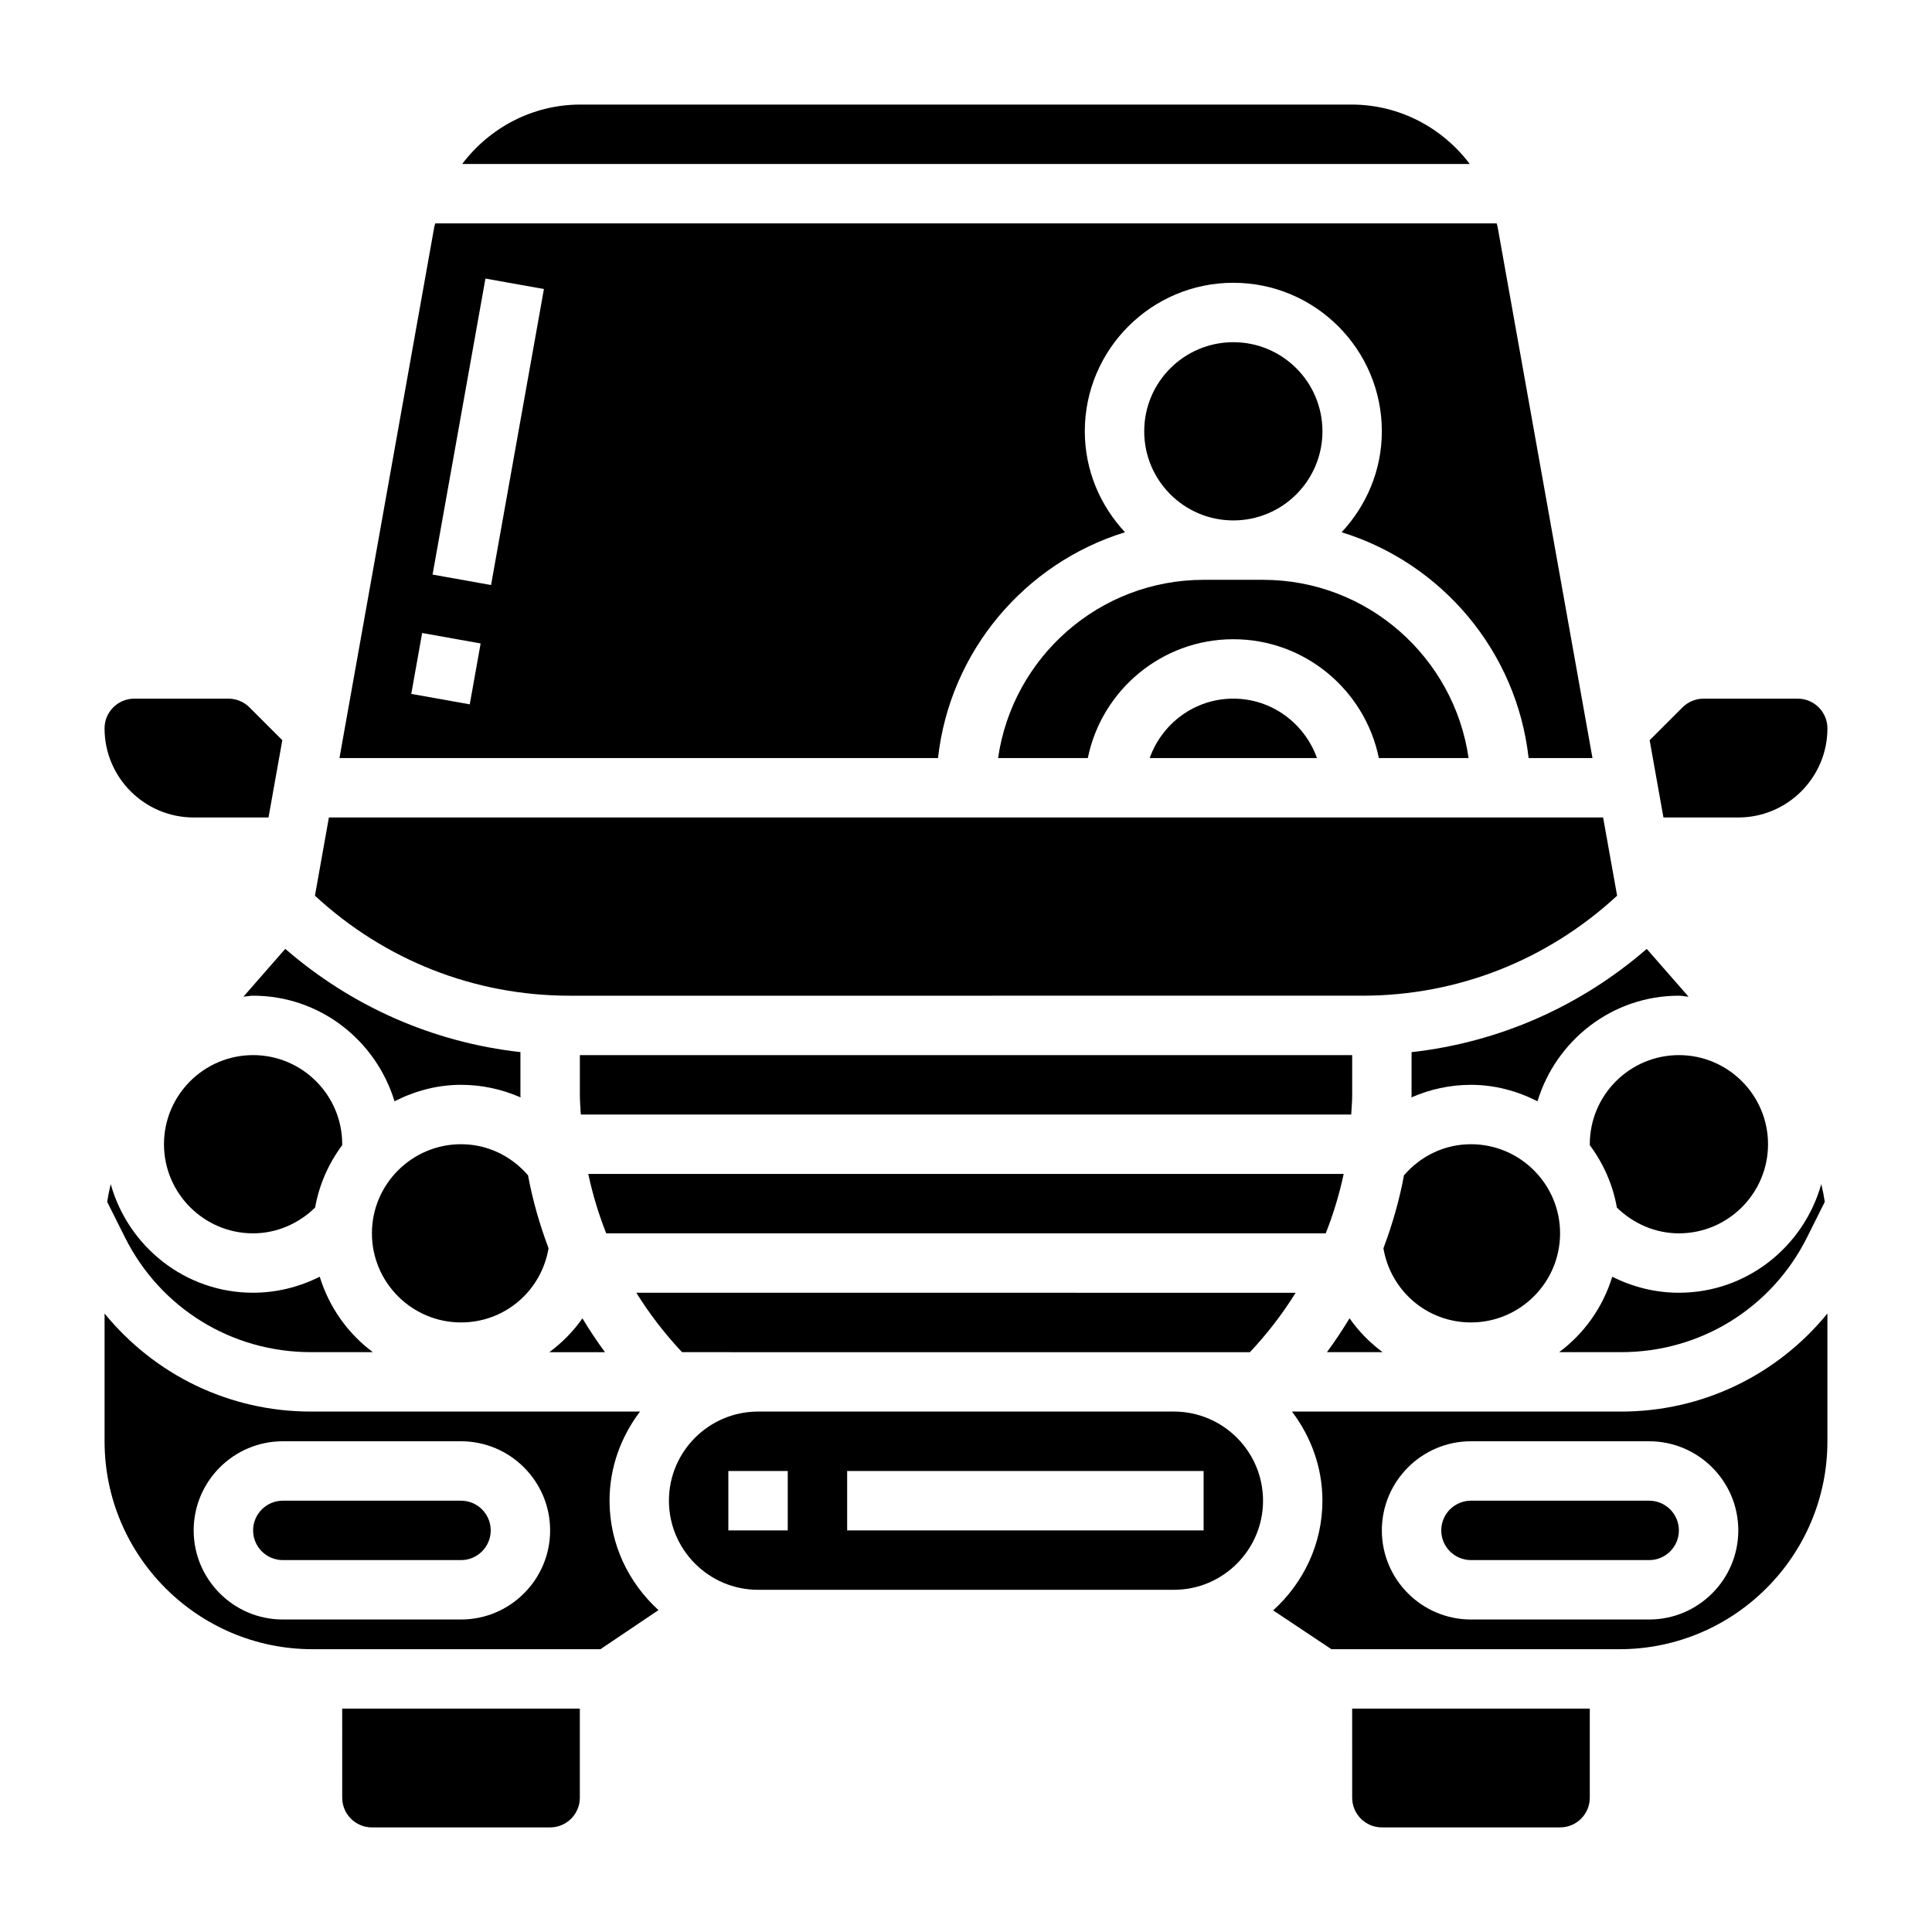
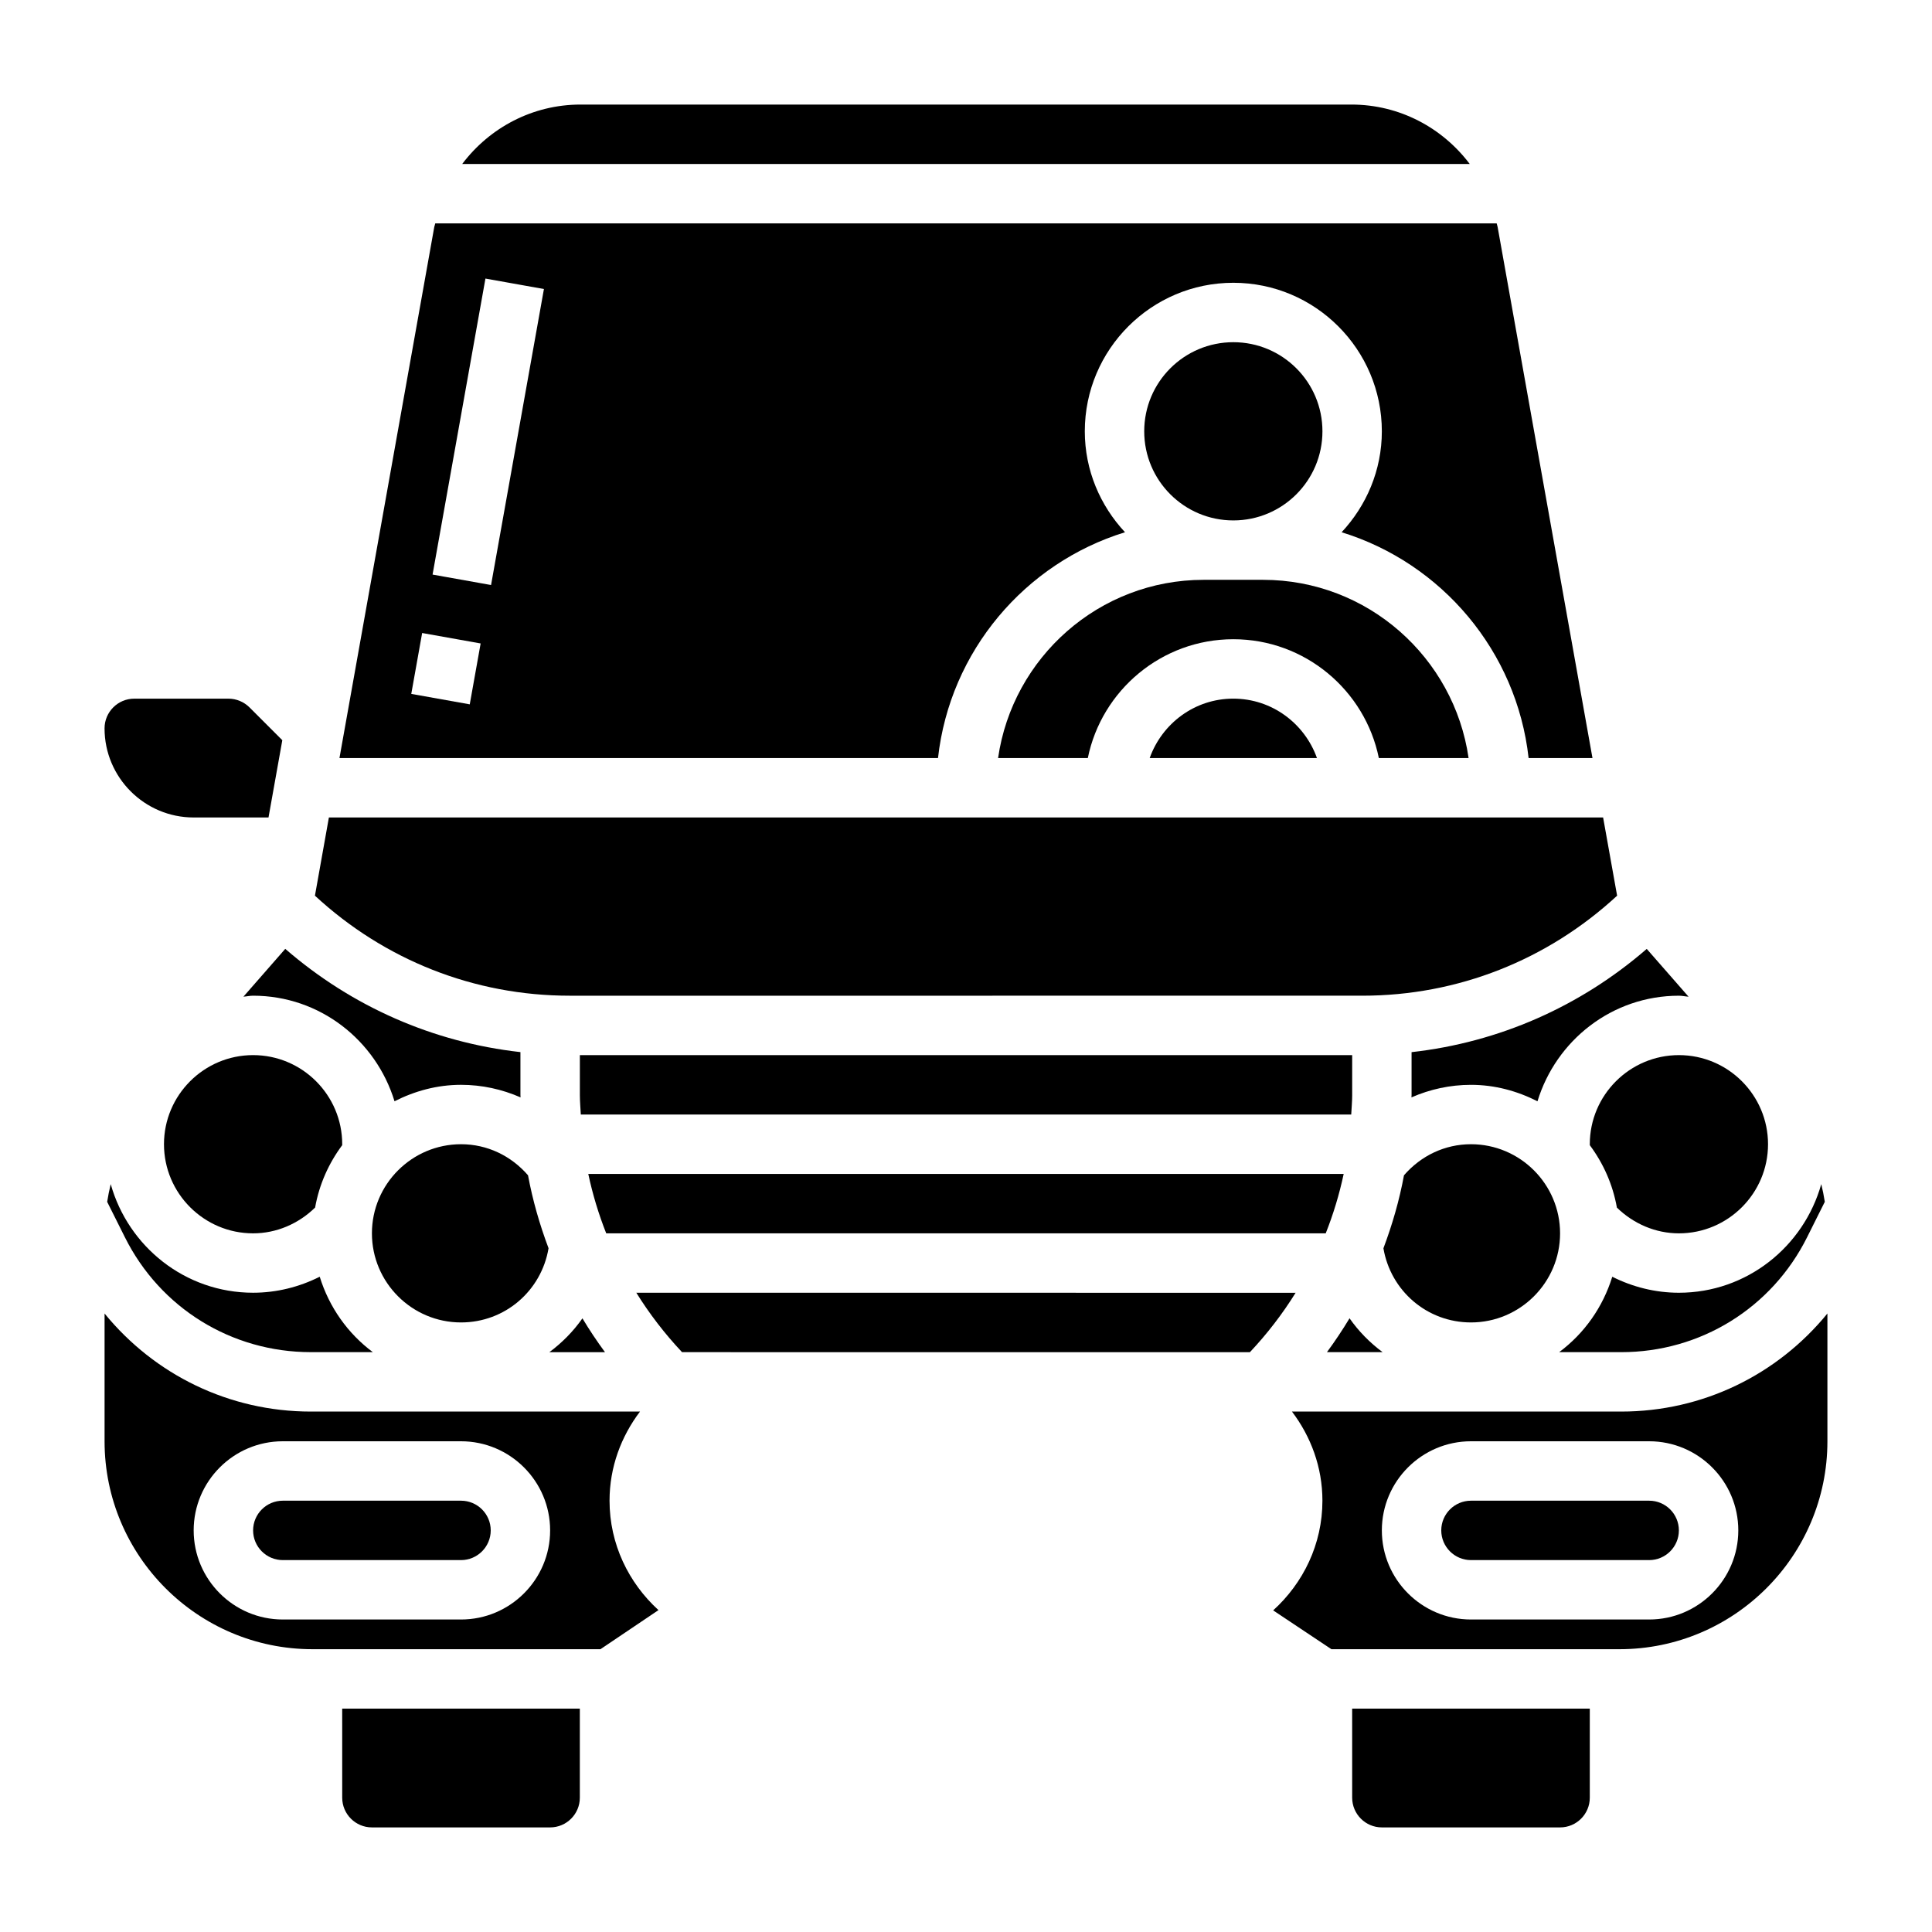
<svg xmlns="http://www.w3.org/2000/svg" fill="#000000" width="800px" height="800px" version="1.1" viewBox="144 144 512 512">
  <g>
    <path d="m505.04 407.87c25.277 0 49.051-9.445 67.512-26.504l-3.711-20.73h-337.68l-3.699 20.727c18.449 17.062 42.223 26.508 67.5 26.508z" />
    <path d="m448.68 344.89h44.328c-3.258-9.141-11.918-15.742-22.168-15.742-10.25-0.004-18.902 6.602-22.16 15.742z" />
    <path d="m494.46 258.3c0 13.043-10.57 23.617-23.613 23.617-13.043 0-23.617-10.574-23.617-23.617s10.574-23.613 23.617-23.613c13.043 0 23.613 10.57 23.613 23.613" />
    <path d="m344.89 502.34h130.35c4.598-4.887 8.645-10.156 12.113-15.742l-174.72-0.004c3.473 5.59 7.519 10.855 12.113 15.742z" />
    <path d="m502.34 434.19v-10.574h-204.67v10.57c0 1.738 0.164 3.449 0.25 5.172h204.17c0.086-1.723 0.254-3.43 0.254-5.168z" />
    <path d="m289.59 502.34h14.738c-2.141-2.906-4.133-5.894-5.977-8.965-2.426 3.461-5.387 6.453-8.762 8.965z" />
    <path d="m509.41 344.89h23.781c-3.84-26.664-26.773-47.23-54.473-47.23h-15.742c-27.703 0-50.633 20.57-54.473 47.23h23.781c3.66-17.941 19.555-31.488 38.566-31.488 19.008 0 34.898 13.547 38.559 31.488z" />
    <path d="m500.09 455.1h-200.19c1.148 5.391 2.738 10.652 4.754 15.742h190.68c2.019-5.09 3.609-10.348 4.758-15.742z" />
    <path d="m622.9 471.88 4.691-9.383c-0.242-1.582-0.559-3.141-0.938-4.691-4.652 16.555-19.719 28.785-37.73 28.785-6.211 0-12.234-1.512-17.656-4.242-2.496 8.086-7.43 15.043-14.074 19.988h16.43c21.008 0 39.895-11.668 49.277-30.457z" />
    <path d="m533.82 447.23c-6.926 0-13.258 3.047-17.75 8.234-1.227 6.637-3.094 13.082-5.449 19.348 1.918 11.281 11.578 19.648 23.199 19.648 13.02 0 23.617-10.598 23.617-23.617-0.004-13.016-10.598-23.613-23.617-23.613z" />
-     <path d="m604.67 360.64c13.02 0 23.617-10.598 23.617-23.617 0-4.336-3.527-7.871-7.871-7.871h-24.969c-2.07 0-4.102 0.844-5.566 2.305l-8.707 8.707 3.656 20.477z" />
    <path d="m501.64 493.36c-1.852 3.078-3.84 6.062-5.984 8.973h14.746c-3.375-2.508-6.336-5.508-8.762-8.973z" />
    <path d="m442.14 285.05c-6.555-7.027-10.656-16.398-10.656-26.75 0-21.703 17.656-39.359 39.359-39.359s39.359 17.656 39.359 39.359c0 10.352-4.102 19.719-10.66 26.75 26.512 8.172 46.406 31.512 49.555 59.844h16.926l-25.137-140.74c-0.055-0.332-0.188-0.625-0.25-0.953h-281.29c-0.062 0.332-0.195 0.621-0.262 0.953l-25.125 140.74h158.62c3.148-28.332 23.051-51.672 49.555-59.844zm-173.65 45.609-15.5-2.769 2.883-16.137 15.5 2.769zm5.644-31.621-15.5-2.769 14.012-78.445 15.5 2.769z" />
    <path d="m502.15 171.71h-204.31c-12.723 0-24.105 6.141-31.348 15.742h267c-7.234-9.602-18.617-15.742-31.34-15.742z" />
    <path d="m518.08 434.19c0 0.211-0.031 0.418-0.031 0.629 4.898-2.141 10.227-3.328 15.777-3.328 6.367 0 12.297 1.66 17.625 4.359 4.918-16.129 19.758-27.977 37.477-27.977 0.875 0 1.691 0.203 2.559 0.262l-11.082-12.668c-17.664 15.305-39.203 24.773-62.324 27.363z" />
    <path d="m588.93 470.85c13.02 0 23.617-10.598 23.617-23.617s-10.598-23.617-23.617-23.617-23.617 10.598-23.617 23.617c0 0.086 0.008 0.172 0.008 0.262 3.574 4.809 6.086 10.398 7.172 16.531 4.402 4.289 10.242 6.824 16.438 6.824z" />
    <path d="m502.34 620.41c0 4.336 3.527 7.871 7.871 7.871h47.23c4.344 0 7.871-3.535 7.871-7.871v-23.617h-62.977z" />
    <path d="m266.18 541.7h-47.234c-4.344 0-7.871 3.535-7.871 7.871 0 4.336 3.527 7.871 7.871 7.871h47.23c4.344 0 7.871-3.535 7.871-7.871 0.004-4.336-3.523-7.871-7.867-7.871z" />
    <path d="m313.61 518.08h-87.234c-21.633 0-41.402-9.746-54.664-25.984v33.855c0 30.387 24.727 55.105 55.105 55.105h76.312l15.375-10.359c-7.906-7.211-12.969-17.484-12.969-29 0-8.895 3.078-17.02 8.074-23.617zm-47.434 55.105h-47.234c-13.02 0-23.617-10.598-23.617-23.617 0-13.02 10.598-23.617 23.617-23.617h47.23c13.02 0 23.617 10.598 23.617 23.617 0 13.02-10.594 23.617-23.613 23.617z" />
    <path d="m573.62 518.08h-87.238c5 6.598 8.074 14.723 8.074 23.617 0 11.555-5.102 21.859-13.051 29.07l15.438 10.289h76.336c30.379 0 55.105-24.719 55.105-55.105v-33.859c-13.266 16.242-33.031 25.988-54.664 25.988zm7.43 55.105h-47.23c-13.02 0-23.617-10.598-23.617-23.617 0-13.02 10.598-23.617 23.617-23.617h47.23c13.02 0 23.617 10.598 23.617 23.617 0 13.02-10.598 23.617-23.617 23.617z" />
    <path d="m173.34 457.81c-0.379 1.551-0.691 3.109-0.938 4.691l4.691 9.375c9.383 18.789 28.27 30.457 49.281 30.457h16.43c-6.637-4.945-11.578-11.902-14.074-19.988-5.426 2.731-11.449 4.242-17.66 4.242-18.012 0-33.078-12.23-37.73-28.777z" />
    <path d="m581.05 541.7h-47.23c-4.344 0-7.871 3.535-7.871 7.871 0 4.336 3.527 7.871 7.871 7.871h47.23c4.344 0 7.871-3.535 7.871-7.871 0-4.336-3.523-7.871-7.871-7.871z" />
    <path d="m266.18 494.46c11.637 0 21.293-8.375 23.191-19.664-2.356-6.258-4.211-12.707-5.441-19.332-4.496-5.188-10.824-8.234-17.75-8.234-13.02 0-23.617 10.598-23.617 23.617 0 13.02 10.594 23.613 23.617 23.613z" />
    <path d="m227.51 464.01c1.086-6.133 3.598-11.715 7.172-16.523 0-0.082 0.008-0.168 0.008-0.254 0-13.02-10.598-23.617-23.617-23.617-13.02 0-23.617 10.598-23.617 23.617s10.598 23.617 23.617 23.617c6.195 0 12.035-2.535 16.438-6.84z" />
-     <path d="m455.1 518.08h-110.21c-13.02 0-23.617 10.598-23.617 23.617 0 13.02 10.598 23.617 23.617 23.617h110.21c13.02 0 23.617-10.598 23.617-23.617 0-13.02-10.598-23.617-23.617-23.617zm-102.34 31.488h-15.742v-15.742h15.742zm110.21 0h-94.465v-15.742h94.465z" />
    <path d="m195.32 360.64h19.836l3.66-20.477-8.707-8.707c-1.469-1.461-3.492-2.305-5.562-2.305h-24.969c-4.344 0-7.871 3.535-7.871 7.871 0 13.023 10.594 23.617 23.613 23.617z" />
    <path d="m234.69 620.41c0 4.336 3.527 7.871 7.871 7.871h47.23c4.344 0 7.871-3.535 7.871-7.871v-23.617h-62.977z" />
    <path d="m211.07 407.87c17.719 0 32.559 11.848 37.48 27.977 5.328-2.699 11.254-4.359 17.625-4.359 5.551 0 10.879 1.188 15.777 3.328 0-0.211-0.031-0.418-0.031-0.629v-11.367c-23.121-2.59-44.656-12.051-62.324-27.363l-11.082 12.668c0.863-0.051 1.68-0.254 2.555-0.254z" />
  </g>
</svg>